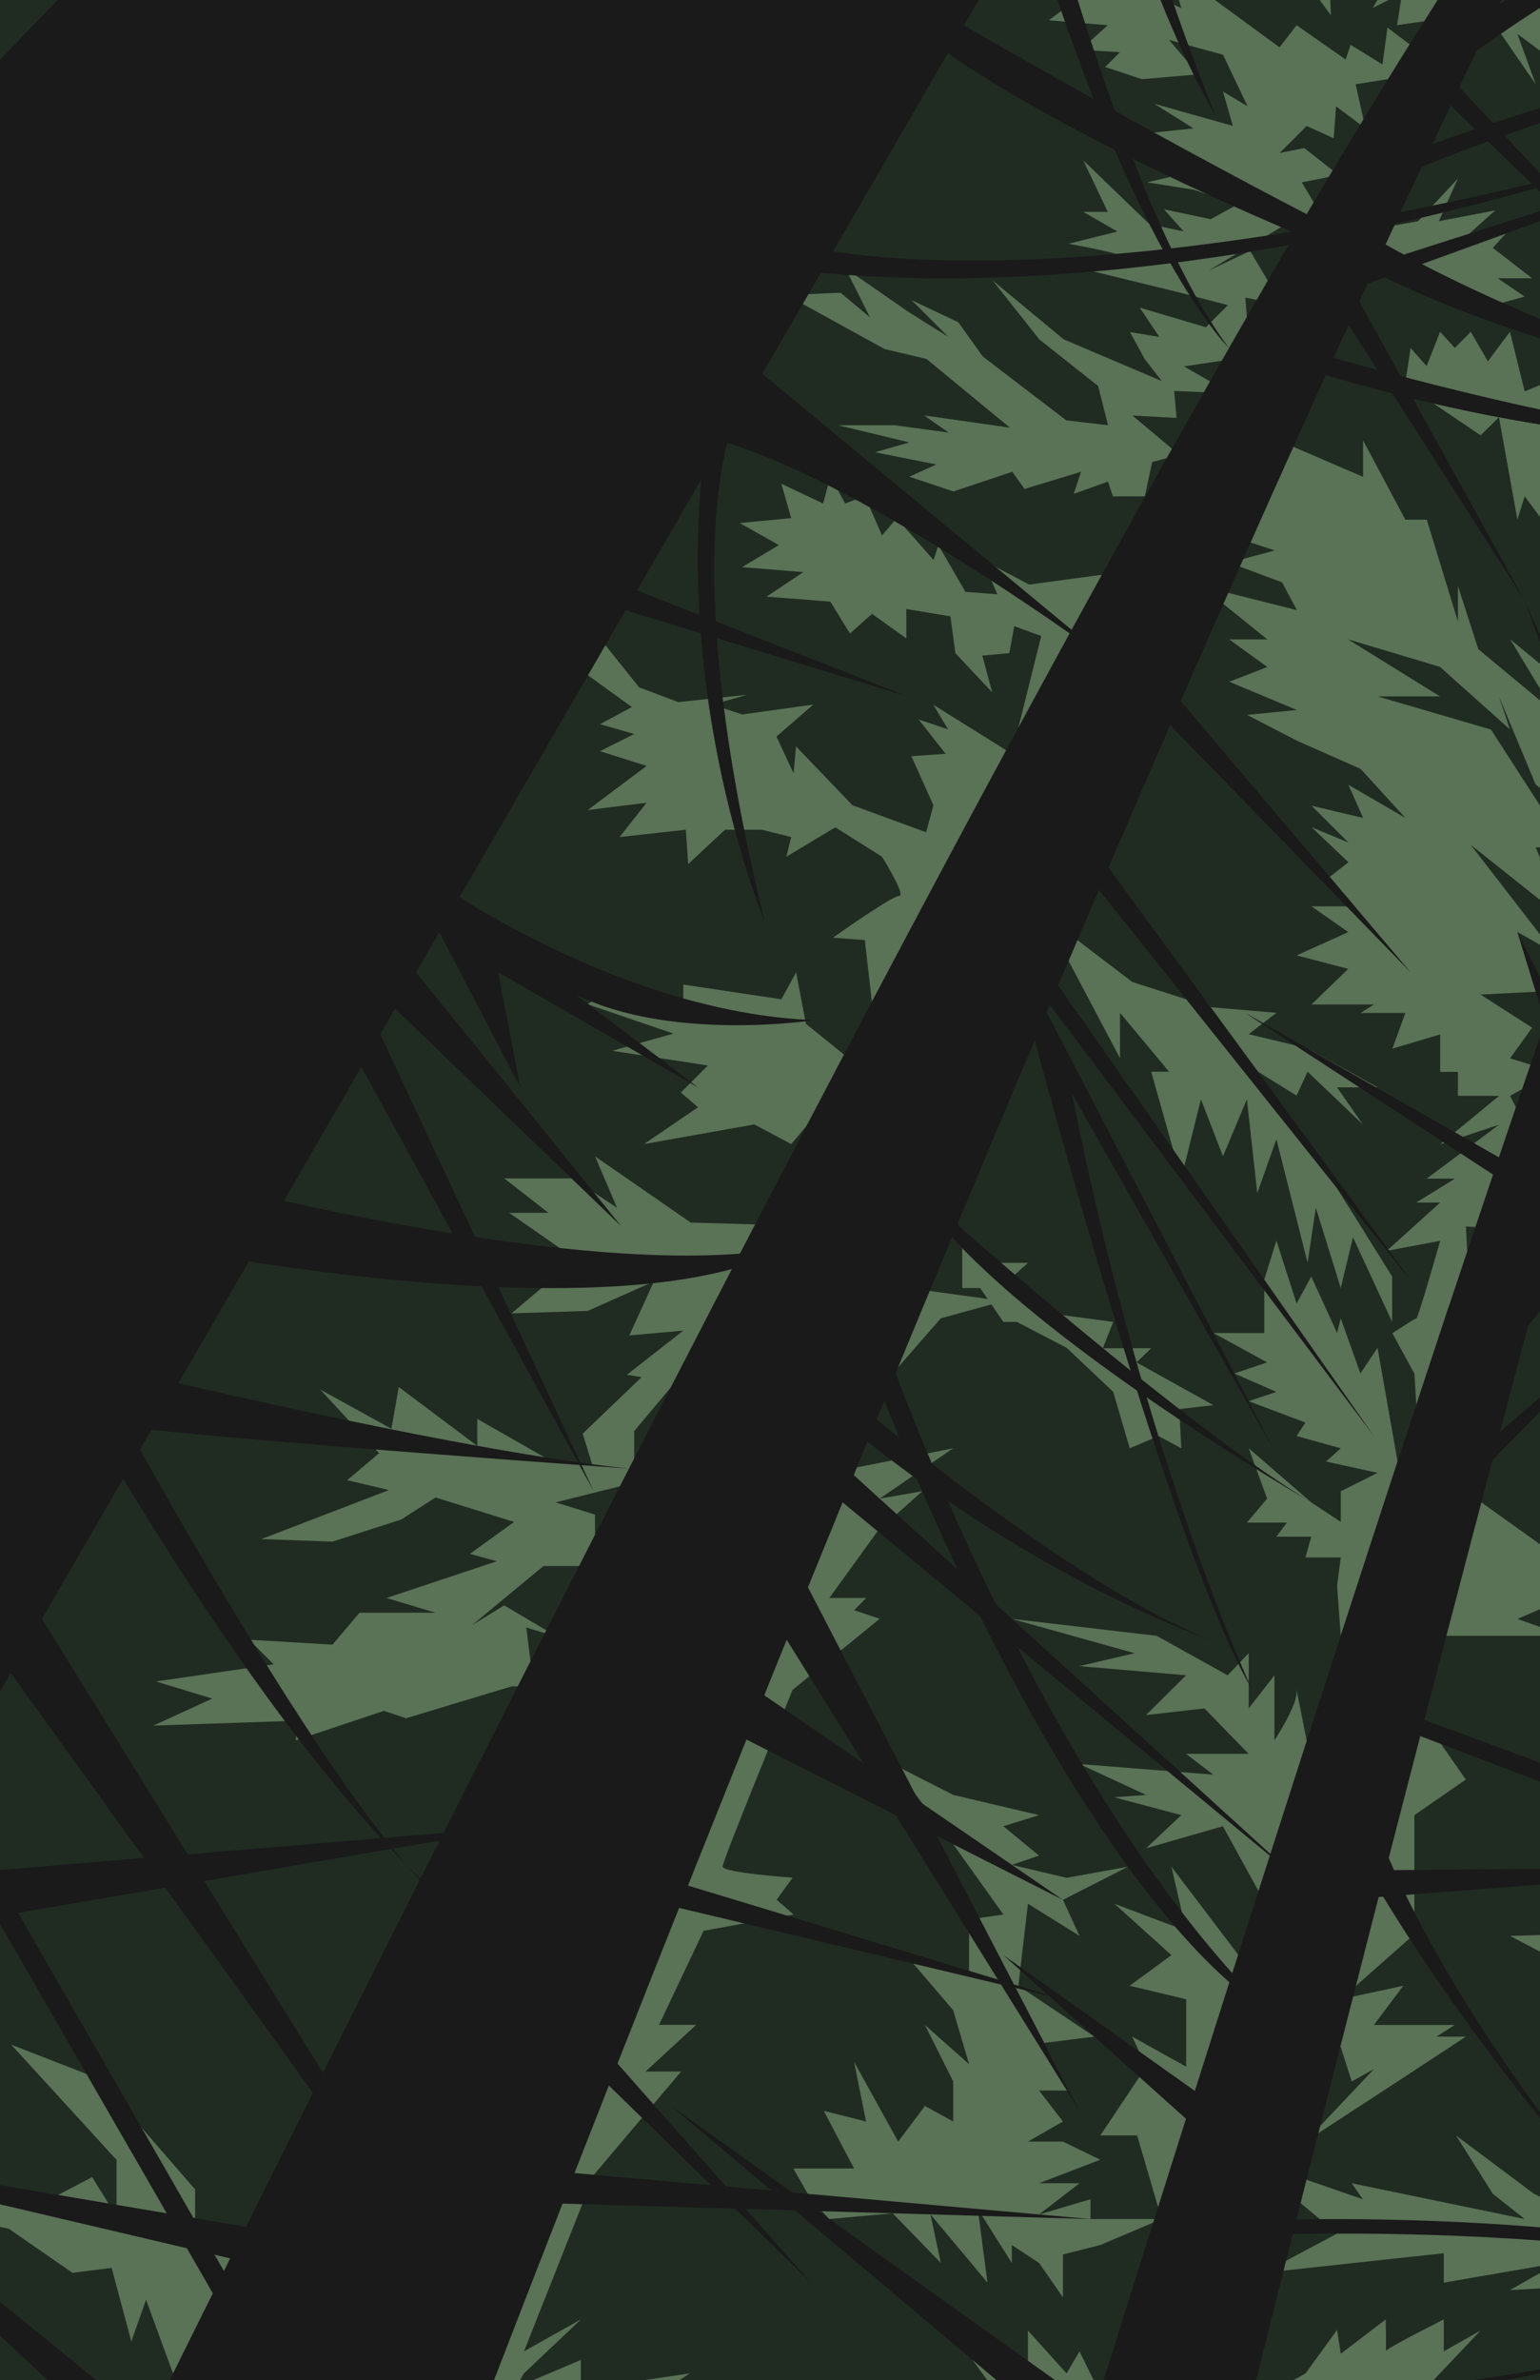
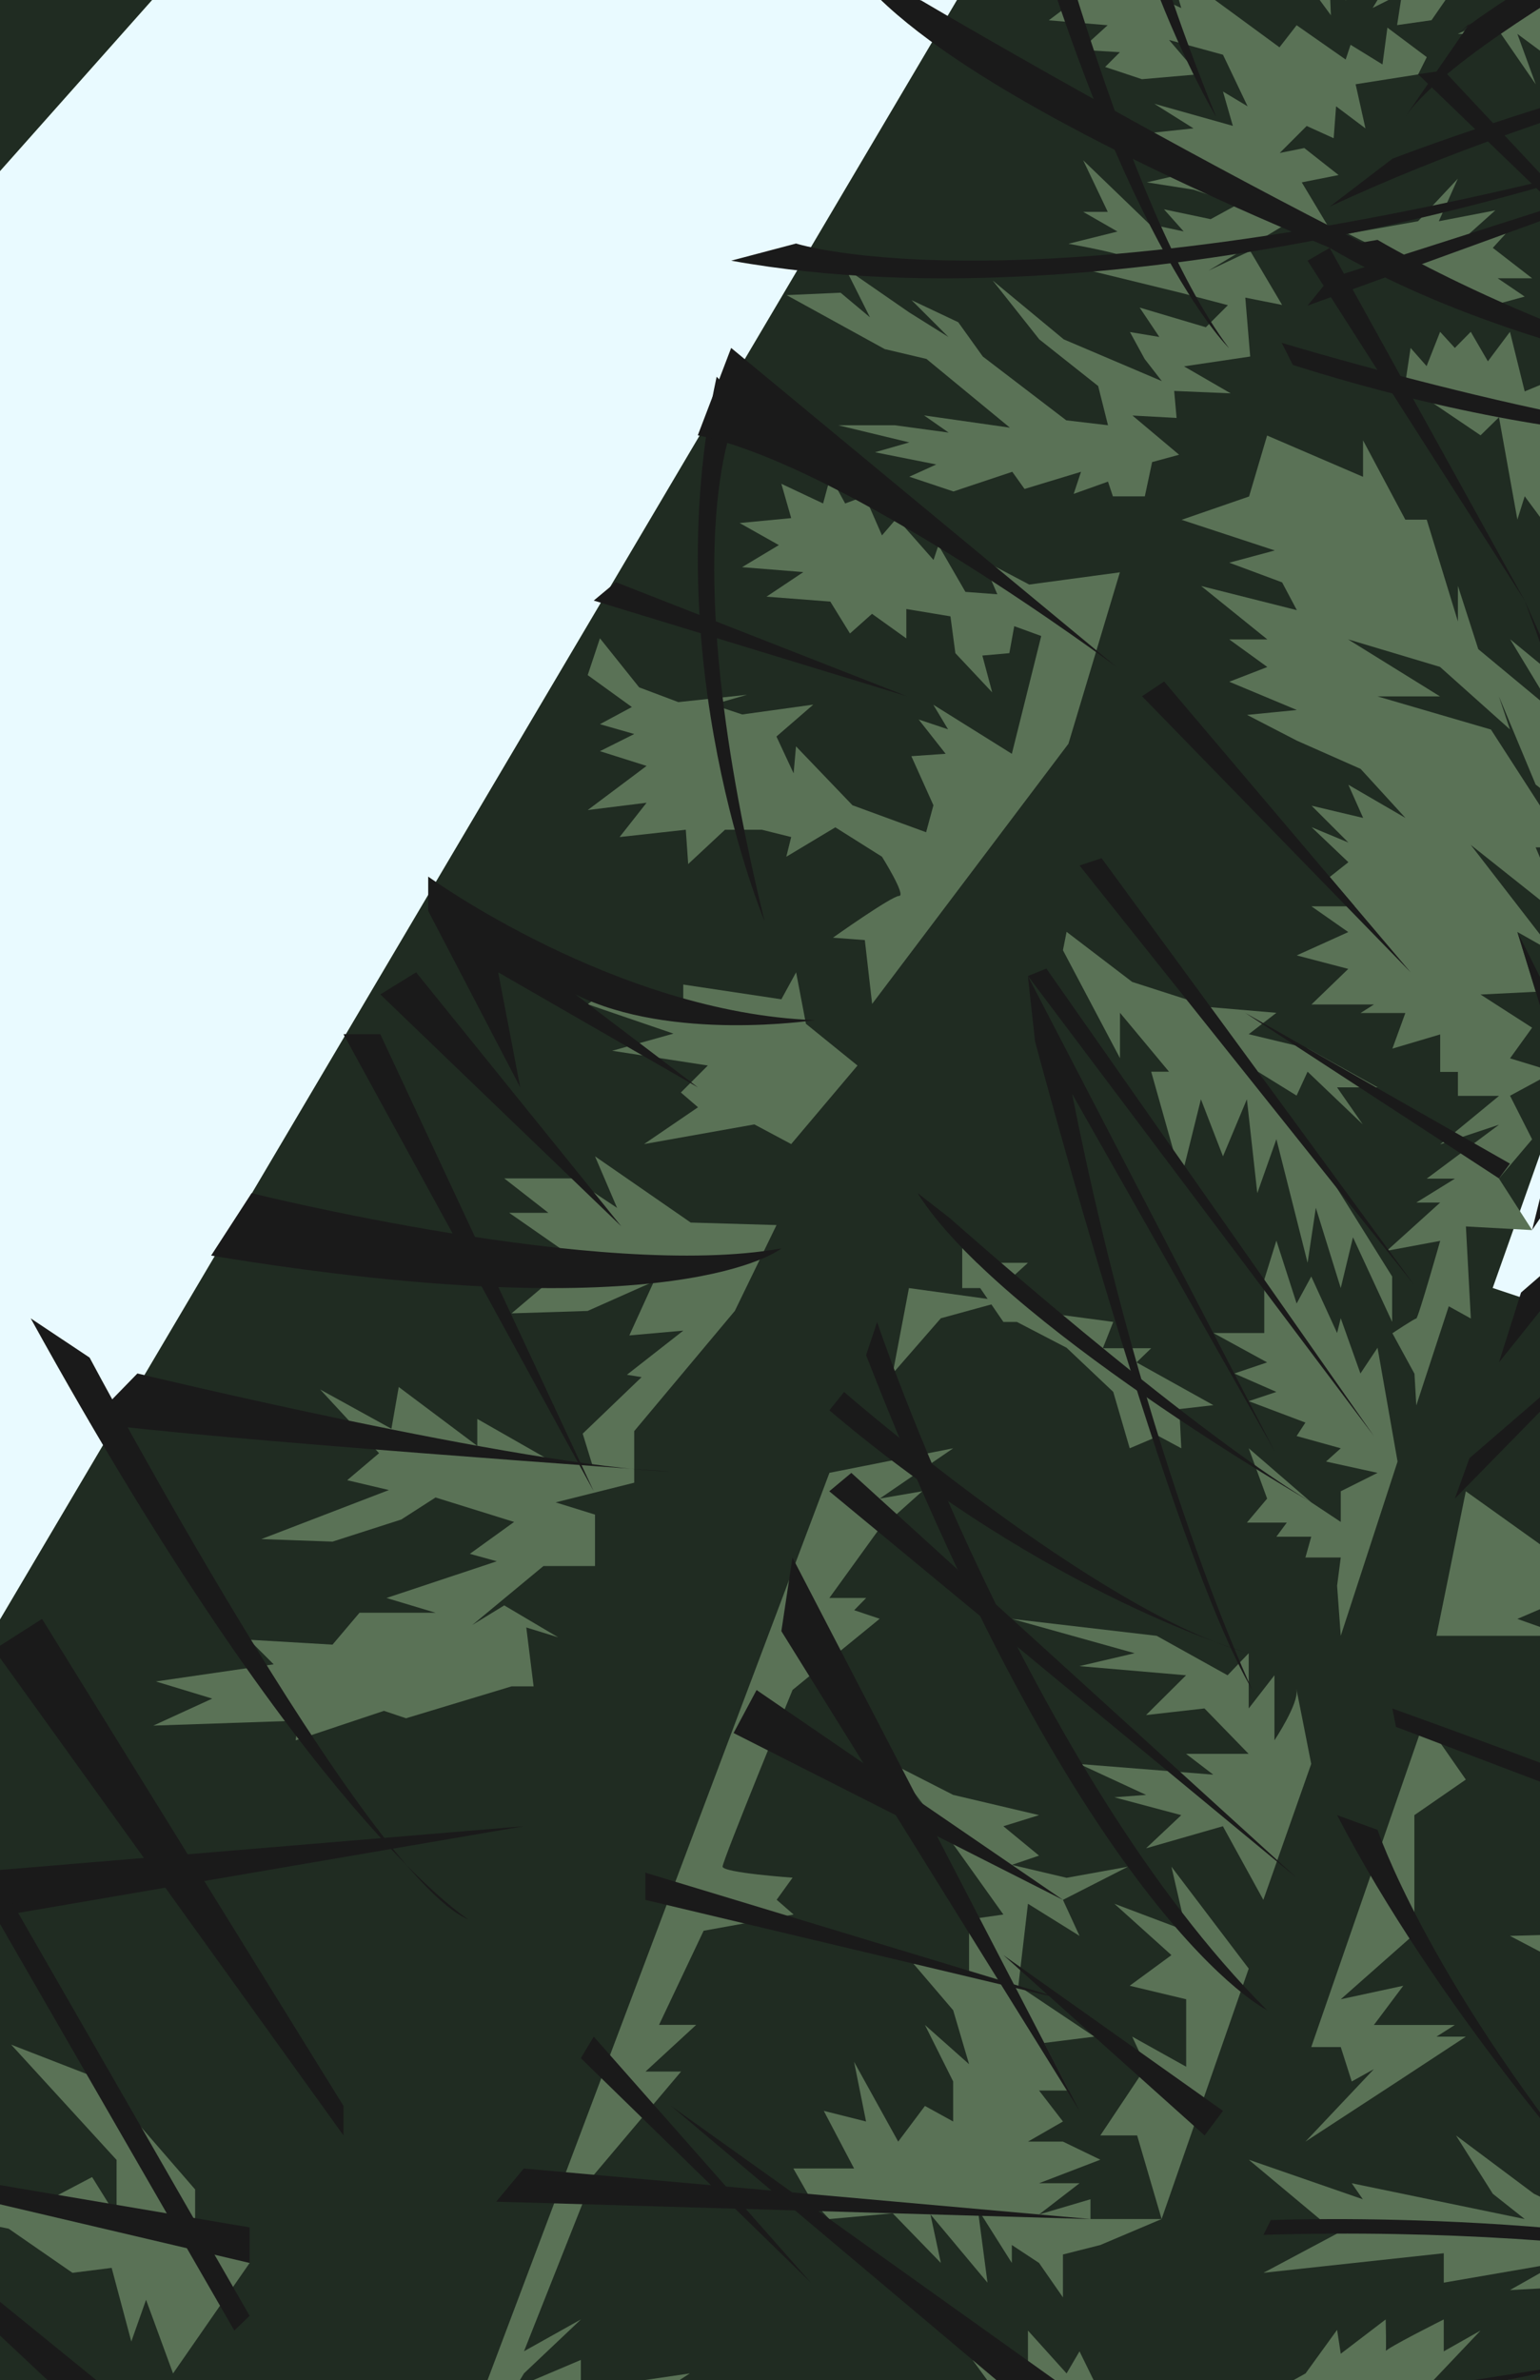
<svg xmlns="http://www.w3.org/2000/svg" width="90" height="139" fill="none">
  <path fill="#1A1A1A" d="M-79-94h291.988v392H-79z" />
  <mask id="a" width="292" height="392" x="-79" y="-94" maskUnits="userSpaceOnUse" style="mask-type:luminance">
    <path fill="#fff" d="M-79-94h291.988v392H-79z" />
  </mask>
  <g mask="url(#a)">
    <path fill="#E9FAFF" d="M218.709-101.191H-84.748v407.237H218.71v-407.237Z" />
    <path fill="#202C22" d="M194.911 71.62v-3.106h-2.579l-1.503-2.551-1.149 4.22-1.791-1.662-2.699 2.177-3.04.575 2.225-2.752-1.076-1.41 5.231-1.148-.36-3.94 5.839 1.001-1.684-1.65 6.234-.073-3.174-4.087h8.873l-.755-2.578-2.472-3.44 1.397-1.502-8.426-4.802v3.3l-1.897-3.3.214 4.802-1.504-1.503v5.016l-4.088-3.513 2.939-3.4-6.38 1.897 1.89-4.515 4.49-3.012h-4.015l2.225-5.23-4.156.93-.862-8.169L181.355 34l-1.938-1.937-1.075 4.942-4.517 4.515-.428-1.937-3.013 2.578v-4.728l-.862.861.428-7.526s-1.29 1.289-3.441-4.302l-1.938 4.088-.213 2.364-1.29 2.364.862 4.088-1.717 2.364-1.076-6.88-2.793 1.076 2.366-5.804-3.869 2.578 4.089-12.035-3.868-1.289 3.654-4.087-2.792-.427-1.29-5.59-1.717 5.156-1.503-.428-.214 4.087-1.29 3.867-1.289-1.716-1.29 3.867.648-10.532-1.937 2.15 1.503-8.168-5.378-10.318-2.793 5.376 2.151 4.087-2.365-1.075 1.503 5.156h-2.365l3.655 4.087-1.938.862 1.29 2.792-1.29.861-2.151-1.937v-4.728l-1.503.427-.648-5.59-1.29 2.15-4.73-7.74-1.938 3.867 1.938 2.15-3.441.428.862 2.15-1.29.862.862 2.364-2.793.648 5.158 3.653-3.868.214 4.516 2.15 1.718 3.44-4.517-.861 3.227 2.791 1.076 2.15-4.517-2.363.648 1.075h-2.792l1.937 1.937-4.944-2.15.862 3.652-2.365-1.075.427 3.226-8.385-2.578.428 3.44-3.655.213.862 1.937-4.303 2.15 1.29 1.503-3.227 2.364 3.013 1.937-2.793 3.012 2.793.214 1.076 3.012-4.517-.427-4.303-2.365 4.517 4.943 2.151 2.364-2.365.861 1.29 2.792L102.89 57s1.075 3.867 2.793 5.156c0 0-4.945.648-6.234-1.503 0 0-1.076 2.792-5.806 4.301 0 0 10.109 2.365 12.26 5.377l-9.033-1.503 5.158 3.012-5.806 4.729s10.109-1.717 12.04.427l2.792 1.717-3.013 3.225h2.151l-4.516 5.377 5.806.861-1.503 2.578 1.937 3.653-6.02.428 3.227 2.791-6.019 2.578 5.158 1.076-2.152 3.439 10.109-.427-5.378 7.306 12.26 1.717 4.089 3.012-3.869 1.936-3.654-2.791.861 1.937-6.019-3.226 2.792 4.087-3.013 2.792 10.109-1.717 5.378 4.088-3.654-.214 3.441 3.226-3.228.648-3.44 3.225 6.881-1.716-3.227 5.156 3.441-.862-10.536 6.666-13.55 1.289 4.944 1.502-3.441 2.792 9.033-1.716v3.012l8.172-4.943.648 3.44 4.089-4.515 3.013.428-4.089 4.942 9.675-3.867.861 6.879-26.023 8.382-5.158 5.59 9.674-4.729 4.089 1.716 3.227-3.653 2.152 1.289s6.881-5.59 10.75-6.017l.214 4.301s-4.944.427-12.902 7.74l-17.204 8.168 7.743-2.578v2.151l4.731-3.44 6.233 1.503s.649-6.017 3.228-5.156l2.151.862s-4.944-4.942 6.882-6.231l-3.014 15.908-11.826 2.364-5.157-2.15 2.365 3.439-5.158.648 4.516 2.151-7.53 3.653 9.461-1.937-4.089 4.087 3.655.428 1.937.861-1.503 1.503-7.957 2.151 3.654.647-2.365 1.937 6.02.648-4.516 2.151 2.151.861-5.158 4.729h5.592l-3.227 3.653 2.793-.862-3.013 6.018 5.158-4.942.427 1.502 3.441-1.937 2.151 1.289-6.233 10.105h1.937l-1.503 4.729 10.109-8.596-8.819 10.967 3.654-.862-1.717 4.087 3.227-.647 2.365 2.578-3.868 6.017 3.441.861-14.839 7.741 8.385-.214 2.365 12.256-13.336-10.319-.428 3.44-6.668-4.515.862 2.364-10.108-1.289 2.579 1.503-5.593 3.012h4.73l-2.364 3.867 7.309-5.376 7.095 1.075 2.579 3.012-5.378 1.289 8.599-.214 3.013 1.075-3.227 1.937 7.743.862 6.882 5.803-20.217-2.577-7.096 3.653 7.096-.648 5.158-1.503 11.825 1.503-8.171 7.74s-13.763-2.15-17.845-5.803l4.73 3.867-5.098-.468-8.88-.821 9.896 2.364-3.227 1.075 6.019-.427-4.944 2.791 10.537-2.15-2.793 2.15 6.882-.427-9.461 3.653 9.247-.648-1.938 2.792 12.902-4.515-2.793 2.792 8.385-1.716-1.717 16.335-5.158 3.226-3.655-3.439.862 2.791-7.53-4.514v2.364l-5.158-1.937.862 1.717-3.868-1.076 1.503 3.012-4.944-.427 2.151 1.716h-9.246l-5.379 3.226 3.868-.861-3.868 4.301 8.82-4.729.427 2.151 3.441-1.289-.214 2.364 4.089-3.226 5.806 1.289-2.365 1.503 8.599-2.364 1.289 3.866s3.655-2.577 10.537-3.225l10.75-3.867 5.158-87.918s3.868-4.728 7.957-3.867c0 0 4.517-8.816 10.323-7.527 5.806 1.289-5.158-1.075-6.234-6.017l-4.303-.428 6.668-3.225-3.868-3.012s-3.014 1.936-5.806 1.075l3.654-3.44s-8.171-5.59-9.033-9.891c-.862-4.301 7.958-9.457 7.958-9.457v-.861l-2.793-6.018 6.454 4.515-2.793-5.156h3.441l-.648-4.515 5.806 1.937-.862-1.937 5.592.648-4.73-3.439v-3.226l8.171 3.012-3.227-7.306s5.379-4.515 7.744-2.365l-.214-2.364 4.517-.648s-1.076-3.225.648-5.59c0 0-6.882 3.867-10.323 4.088l.862-5.377s-4.944 2.578-7.744 3.44c-2.799.861 5.806-10.319 5.806-10.319l3.869-.213s2.793-5.09 7.743-6.018c0 0-6.019-.861.214-4.301 0 0-6.02 1.289-5.806-1.503l-5.806 6.879 5.158-9.67s-6.234 3.439-7.744-.862c0 0 0 9.03-3.44 12.255l-9.461 4.088 7.957-7.307-1.075-5.376-3.014 2.792 1.076-5.377 4.303 1.937 2.793-4.301 3.868-.648-.214-2.15 9.461-3.867 6.668 1.716v-2.15l5.806-1.937-3.655-1.503 6.668-.647-8.599-1.937 6.454-5.377h5.593l-4.089-4.087 3.227-2.364-2.793-.428 5.378-3.653-4.73-1.716.648-1.075-.04-.027Z" />
    <path fill="#1A1A1A" d="M116.78 139.04s13.189 31.529 20.358 64.776l-2.005 4.588s-7.456-6.879-40.715-20.35c0 0 31.829 10.319 37.849 14.045 0 0-1.436-4.875-9.461-9.457 0 0-21.507-6.879-28.956-16.623 0 0 19.783 12.322 27.527 13.758 7.743 1.436 9.748 5.156 9.748 5.156s-1.437-5.73-25.516-17.772c0 0 14.338 2.865 26.09 14.62l-4.302-14.333-35.558-6.879 35.27 4.301-3.441-10.031s-31.542-.287-36.413.287c0 0 18.922-3.152 35.271-2.003 0 0-8.599-31.243-13.764-41.561l8.031 17.484-.013-.006Z" />
    <path fill="#202C22" d="m85.612-50.2.888 10.68 1.103-1.716.648 3.726 1.503-2.003 1.51 5.73 3.975-8.208-.969-1.249v-3.152l-2.044-1.436 2.352-8.068 3.28 7.493 3.515-3.125v4.561l4.089-1.436-3.02 5.73 2.806-.286-1.65 3.439-1.156 3.44h2.806l-2.806 3.907s8.325-4.482 15.059-1.617c0 0-6.454 1.436-9.033 3.44 0 0 6.307.574 11.472 4.3h-3.301s4.443 1.978 5.305 4.716l-4.443-2.878 1.076 2.878s-7.81-1.877-11.398 0l4.316 1.603-6.04.54s3.3 2.886 9.033 2.024l-1.436 3.867 8.886.328-2.005 1.462h8.031l-3.868 2.405 3.868.1-3.868 1.295h11.324l-2.291 1.503 2.291 3.44h-1.436l-.862 4.728-9.033-8.168v3.44l-4.156-6.245v2.805L118.57-7.71l2.512 6.579-11.759-5.07h3.729l-5.88-4.3 2.151-1.169-5.732-1.623v-1.95l-3.581 1.069 1.356 2.504-2.365-1.169-.648 2.338-3.782.614 3.782 1.196h-4.09l2.58 2.49-5.693.074L99-2.76l5.593 4.729h-2.158l4.737 2.945 5.88 1.917-4.59.193 4.59 2.258 5.518 1.162-5.518 1.63 3.581.848-3.581 1.088 5.518 2.244 3.942 1.603-2.579 2.17 6.595.301-2.439 1.683 4.804 1.029-5.379 3.44 4.945 2.15-21.434 12.035-3.441-1.717v3.654l-5.913 2.29 7.343 4.154-3.868 2.151 2.578 4.335-4.73-2.331v5.944l-4.73-6.232-3.227 8.456 7.31 2.13-7.203.695-3.909 11.026 5.946 1.977 10.731-2.044-13.096 5.724 6.849 1.402-3.408 1.577h6.882l-2.151 2.077h5.592l-3.441 2.938 5.879 2.077-4.59 1.363 2.152 2.224 5.919 4.408-7.997 4.982 11.953 2.725 13.496 11.607-10.463 1.182 2.439 2.117-5.666-.5 1.436 1.936h-5.198l1.677 1.717h-3.728v1.937l6.02 1.476v-1.997l5.445-1.416-2.438-1.717 6.881-2.364 5.158 5.804.428 8.114-12.474-1.235 5.445 4.014h-5.445l1.937 2.224-8.919-1.717 3.681 3.654-8.318-.648 6.307 2.791H101.76l1.791 5.477s-8.031-2.037-9.32-5.477l3.58 5.049-10.249 1.463 7.744 3.373-6.234 2.437 3.12 4.161-7.202 4.862 8.599-.12-6.38 3.132 2.511 11.969-6.56-7.487-1.831 1.897s-6.508-3.801-15.113-6.379l8.231 7.527-6.882-3.94 4.73 10.746-10.001-7.954-4.624 15.547s4.59 6.452 11.185 6.739c0 0-2.813 2.518.32 11.467l-6.881-8.027v9.457l-5.7-10.459s-1.289 11.607 5.486 17.485c0 0 5.626-1.002 8.492-5.016l-1.396 7.179 8.064-6.03-3.514 4.334 4.877 5.403s-2.726-3.146-11.686-.568c0 0-6.093 1.757-3.227 5.443l-7.195-5.443-7.644 2.792s4.657 6.091 9.748 4.368c5.091-1.717 3.474-1.289 3.474-1.289v2.725l8.82-4.588-3.334 4.588 9.674-1.436-2.258 1.436 12.22 6.879 3.154 4.301-4.303-.114 1.149 3.647-4.049.3-4.196 2.886 6.521-.809 4.23.294 5.592-.294-6.956 5.27-1.149-2.304-7.81 2.017 10.97 6.084-13.115-.855 1.717 2.277-8.064.521 4.089 2.151-11.291.715 3.868 1.863 3.013 1.289-3.654 4.875 5.665-1.556h10.577l-3.762-3.312 3.762-.288-1.971-2.938 3.153.073v-2.865l1.718.862 4.843-.862-.54 2.865 3.44 1.436-4.089 3.226 1.938.861-4.443.949 1.864 1.556-1.864 1.149 3.153 1.302-2.004.414 8.886 2.151-3.44 4.154-1.685 6.164-3.761-4.728 3.3 6.879-4.443-2.151-2.866-5.323-1.183 7.467-3.761-5.643 2.365 8.081H78.61l.361 2.664-1.717 2.238 3.08 1.736 4.858-.714 2.024-.301 1.864 2.685 3.047 2.438-4.911 3.92H-84.748v-68.156L85.612-50.199Z" />
    <path fill="#5A7256" d="M89.106.177 89.9-3.57l.929.595 1.396-1.436v2.29l2.352-.86-2.733 2.283 3.501-.434-.107 1.31h.755l.855-2.292.829.989.675-.989v1.029l1.069-.1 1.296-.12-.428 1.482-3.44 2.578 3.44-1.289-.427 1.29 1.503-.789-.214.788 1.283 1.362V6.83l2.158-1.35v1.35l1.978-.915v1.109l1.85-.28 2.974-.455-.969 1.696-1.965.648.862.648h-5.732l4.877 1.79 4.59 1.002-.194.08-1.102.46 2.004.315-1.436 1.088 1.436 1.075 4.804 1.17h-6.521l.288.834-1.437-1.436v1.436l-1.577-.835s-1.717 1.67-.862.835c.856-.835-1.149-3.079-1.149-3.079l-.14 1.363-4.737-4.93 2.158 3.567-2.158-1.937v1.937l-1.71-5.102-.709 1.536-.147-4.675-.862 3.513-1.149-2.819-1.009 1.53v-1.53l-1.503 2.819V7.029l-.768.969-.308-1.53-1.182-2.337v2.05l-1.503-2.05-2.907-2.15 1.076 2.945-2.031-2.946h-2.526L89.112.19l-.006-.013ZM78.783 13.648l4.089-.728 2.325-2.485-1.11 2.485 3.301-.634-1.523 1.362h2.131l-.754.828 2.298 1.777h-2.011l1.577 1.068-1.938.528-8.385-4.201Zm3.334 8.796.32-2.123.936 1.061.789-2.003.861.942.93-.942 1.001 1.723 1.29-1.723.862 3.48 2.044-.849-1.149 1.022h4.27l-1.931 1.37 3.006 3.432.755 1.149h-1.83l.968 1.362-.969-.714v2.357h-1.182v3.086l-.862-2.939-1.396-2.504-.134 1.502-1.59-2.15-.428 1.362-1.075-5.977-1.076 1.055-4.41-2.979Z" />
    <path fill="#5A7256" d="m97.604 45.82.755-1.77 5.231-1.45-1.703-1.937 3.354-3.332-4.517 2.47-.427-4.728-1.938-6.09v5.015h-1.503l.588 5.804-3.742-1.897 1.65 3.546-2.258-.14-4.837-3.974 2.579 4.261-4.443-3.686-1.19-3.694v2.077l-1.823-5.944h-1.25l-2.472-4.634v2.13l-5.606-2.411-1.055 3.56-3.942 1.362 5.445 1.79-2.659.715 3.087 1.148.862 1.623-5.593-1.409 3.869 3.119H71.84l2.225 1.61-2.225.861 3.949 1.65-2.907.287 2.907 1.503 3.728 1.65 2.619 2.864-3.334-1.936.862 1.936-3.013-.714 2.15 2.15-2.15-.895 2.15 2.044-1.088.862 1.456 1.716h-2.525l2.151 1.503-3.013 1.362 3.013.788-2.151 2.077h3.654l-.788.501h2.62l-.756 2.077 2.793-.828v2.19h1.036V64h2.405l-3.441 2.831 3.44-1.148-4.228 3.152h1.65l-2.258 1.396h1.396l-3.12 2.818 3.12-.581s-1.29 4.535-1.396 4.535c-.107 0-1.397.861-1.397.861l1.29 2.365.107 1.85 1.897-5.79 1.29.714-.288-5.376 3.869.213-1.938-3.012 1.938-2.29-1.29-2.545 2.58-1.396-2.58-.788 1.29-1.79-3.014-1.937 3.228-.16-1.076-3.493 2.151 1.216-4.877-6.305 5.626 4.468-1.831-4.321h1.83l-4.442-6.88L80.5 40.67h3.655l-5.379-3.333 5.379 1.61 4.089 3.653-.648-1.937 2.15 5.156 2.473 1.937v-3.152l.822 1.215 1.222-1.937 1.076 3.867 1.65-1.936-3.04 7.927-1.723 5.403L99 53.2l-3.654 1.81 2.332-2.812-2.74 1.603 2.66-7.98h.006Z" />
    <path fill="#5A7256" d="m62.333 54.421 3.835 2.926 4.59 1.476 3.836.327-1.617 1.249 3.44.828 4.09 2.277H78.14l1.504 2.164-3.227-3.079-.642 1.396-2.258-1.396 4.623 6.813 3.22 5.149v2.651l-2.29-4.942-.715 2.965-1.456-4.688-.481 3.212-1.824-7.22-1.116 3.153-.608-5.483-1.397 3.333-1.29-3.333-1.148 4.621-1.757-6.23h1.042l-2.866-3.44v2.65l-3.334-6.304.213-1.076Z" />
    <path fill="#5A7256" d="m81.676 85.357-1.17-6.645-1.001 1.502-1.15-3.226-.213.862-1.51-3.3-.855 1.577-1.183-3.673-.708 2.277v3.119h-2.973l3.14 1.716-1.918.648 2.459 1.076-1.617.54 3.314 1.25-.514.787 2.579.715-.862.775 3.013.66-2.151 1.076v1.79l-1.724-1.142-3.655-3.159 1.076 2.939-1.183 1.402h2.332l-.608.822h2.038l-.341 1.215h2.065l-.214 1.65.214 2.925 3.32-10.178ZM56.234 72.888v2.337h1.049l1.356 1.977h.788l2.907 1.51 2.726 2.577.962 3.293 1.684-.715 1.33.715-.114-2.29 1.99-.228-4.49-2.498.856-.828h-2.826l.608-1.536-2.94-.394-3.48-1.75 1.436-1.309h-2.98l-.862-.861Zm51.86 40.072-5.365-.862-4.878 2.084-.715-1.222-3.514 2.865v-1.362l-1.824 2.938-.327-2.651-3.227-1.69 3.554-.1 2.76-.862-.936-.287 1.724-.855-2.151-1.589h3.941l-1.79-2.244-2.933-2.151L99 106.655l15.48 7.527-1.637-3.226 3.214 2.104.574-.962 3.869 5.303-6.735-1.576-3.207.935.481-2.297-3.868.507.922-2.01ZM85.665 87.093l4.517 3.226v-1.616l5.164.22-3.875.681 2.8 2.144h-2.8l1.724.862-4.517 1.937 2.793.988h-7.523l1.717-8.442Zm-2.419 13.364 2.419 3.473-3.007 2.077v6.952l-4.302 3.801 3.654-.788-1.717 2.29h4.73l-1.075.682h1.717l-3.989 2.618-5.385 3.513 4.002-4.235-1.296.722-.641-2.011h-1.724l6.614-19.094Zm33.534 38.583-7.029-5.296v2.364l-2.505-2.798v2.01l-8.245-7.2v2.037l-4.303-1.716-4.303-4.542 2.8 4.542 3.44 3.032-6.988-3.353-4.556-3.406 2.15 3.406 1.865 1.476-10.109-2.09.648.935-6.668-2.311 5.165 4.314-4.303 2.291 10.537-1.142v1.717l6.667-1.149-2.799 1.583 8.178-.434v1.723l3.868.14 2.152.935-4.59 2.932H99l-3.655 3.159h2.506l-.862 2.291.862-.862L99 147.355l.862-1.363 1.022 2.251 2.131-.888-2.873-3.727h1.651l.213-3.333 1.724 1.183 2.332-1.864-.18 1.222 3.868-1.222h2.566l4.316.681.147-1.255Z" />
    <path fill="#5A7256" d="M71.474 140.442c.214.821 4.824-1.83 4.824-1.83l1.844-2.545.214 1.396 2.625-2.004s.047 2.004 0 1.864c-.046-.14 3.394-1.864 3.394-1.864v1.864l2.152-1.216-3.334 3.513 5.05-.648-3.868 1.63 3.869 1.596H82.01v1.436l-3.868-1.436-2.365-.574 1.717 1.863-3.728-.534-3.368.534 1.076-3.039v-.006Zm5.157-37.42s-1.002-5.11-.862-4.322c.14.789-1.289 2.939-1.289 2.939v-3.8l-1.503 1.937V96.55l-1.236 1.289-4.143-2.304-8.465-.989 7.176 2.004-3.227.755 6.233.534-2.338 2.324 3.414-.387 2.579 2.651h-3.655l1.59 1.216-7.823-.621 3.895 1.803-1.85.14 3.908 1.042-2.058 1.937 4.49-1.289 2.365 4.301 2.793-7.928.006-.006ZM48.463 86.018l7.243-1.436-4.296 2.939 2.485-.428-2.606 2.331-2.82 3.9h2.152l-.701.715 1.49.5-5.091 4.155s-4.09 9.958-4.09 10.318c0 .361 4.09.648 4.09.648l-.93 1.289.99.862-5.258.948-2.606 5.497h2.171l-2.96 2.725h2.078l-5.09 6.024-4.09 10.312 3.334-1.864-3.334 3.153-5.278 8.742 23.13-61.337-.013.007Zm4.657-10.792 5.52.761-3.656 1.002-2.812 3.225.948-4.988Zm19.857 39.744-4.516-5.951.862 3.747-4.196-1.583 3.334 2.999-2.439 1.79 3.3.788v3.94l-3.153-1.757.815 1.757-2.68 4.014h2.152l1.43 4.882 5.091-14.626Z" />
    <path fill="#5A7256" d="m47.388 128.44-1.023-1.796h3.548l-1.77-3.366 2.471.621-.701-3.486 2.579 4.661 1.563-2.083 1.65.908v-2.338l-1.65-3.299 2.58 2.291-.93-3.152-2.324-2.719 3.253.414v-2.998l2.005-.287-2.933-4.108-3.535-4.682 3.535 1.804 5.017 1.182-2.084.648 2.084 1.716-1.59.541 3.2.755 3.588-.648-3.801 1.937.969 2.103-3.014-1.876-.561 4.788 4.443 2.972-2.933.368 1.443 2.778h-1.744l1.397 1.81-2.045 1.175h2.045l2.185 1.056-3.582 1.375h2.366l-2.366 1.824 3.007-.889v1.156h4.156l-3.581 1.516-2.185.554v2.505l-1.397-2.011-1.59-1.048v1.048l-1.99-3.152.567 4.301-3.334-3.987.608 2.838-2.813-2.898-3.708.334-1.075-1.156Zm17.738 13.038-2.038-4.155-.755 1.289-2.258-2.504v3.439l-3.24-1.723 1.804 2.471h-6.147l4.142 1.183h-6.721l-5.64 2.965 6.341-1.676 5.092.287-3.535 1.436 2.526.574-2.205.928h3.214l2.933 2.251h2.084l-4.089 1.903 5.486.662v-4.195l-2.045-2.123 1.216-.047-2.652-1.676 2.084-.568.715-.721 2.866 3.012.822-3.012Zm-39.793-.001 8.612-3.653v1.723l6.368-.935-2.6 1.683h3.395l-1.891 1.182 1.89 1.289-1.89.688v2.538l-.575-1.549-.928 2.912-1.223-3.867-1.002 2.15-.895-3.045-2.686-1.116v2.151l-2.299-2.151h-4.276ZM94.558-54.994l-.148 4.869 1.15-.575.287 8.315 1.717-2.438-.574 3.3-1.718 3.44 2.726-2.439-1.436 6.445 1.002-.427-1.142 4.154 1.142-1.002-1.43 4.301-.862-1.289-.427 2.291-.575-1.002-1.29 5.016-.434-1.289-.714 5.59-.715-1.576-.722 2.578-.715-.715-.862 2.718-.715-1.429-1.002 2.004-.721-1.864-1.143.428-.862-2.578-.287 1.289-.428-6.158.428-4.014-1.002 2.004-1.577-1.576-1.577.721.862 2.431-1.436-.427 1.29 2.15-1.003 1.142 1.002 1.009-1.577.714 1.29 1.29-1.002.427.574.721-4.73-2.585 1.43 2.01-1.577-.86.434.86-3.3-1.863 1.29 1.864-.716-.288-1.29-.14 1.43 1.43-.855 1.148 3.154.14-1.864.434 5.017.428-1.002.427 3.728 1.15-2.01.426 1.436.288-3.154.434 3.294.855 2.726.721-.147 1.002 1.15.14-1.15 1.008 1.296.568-1.009.721-.568 1.864-1.723-2.872-.288 2.725-1.149-3.152-.568 2.01-1.576-2.298v1.577L74.767-10l.721 3.3-1.724-2.011-.14 1.436-3.728-3.293.862 1.857-2.152.574 3.294.722-2.004.854 5.018.862-2.44 1.149 1.437 1.863-2.151.287 4.443 1.142L77.78.892 77.64-2.4l-2.012-1.149 2.44-.427 1.001.715v1.148L78.643.031l1.717-1.576 1.002.147L80.22.465l1.717-.861-.288 1.863 2.011-.287 6.448-9.317-3.869-1.289 1.577-.427-3.154-3.3h-2.725l2.585-1.288-3.3-1.002 4.443.574 1.576 2.29.722-.573 1.143 1.863.862-.428 1.717 1.864.434-5.163 1.002-.287 1.29-4.581.287 1.288 2.866-7.306 4.303-2.15-1.149-.722 5.017-1.002-2.291-.427 3.728-1.149 2.438-.427-2.011-.862 3.301-1.289-5.165 1.43 1.724-1.717-4.877 2.865-.862.862.147-1.576-2.005 2.003 1.003-3.005 2.719-1.723-3.441 1.002-.715 1.436 1.437-4.014-1.29 1.435 1.002-3.299-1.576.434.287-4.735-1.15.721.575-4.3-.434.714-1.29-3.44v2.298l-1.002-5.163-1.43-3.292Z" />
    <path fill="#5A7256" d="m83.374 3.33-2.292-1.716-.287 2.15-1.865-1.148-.287.861-2.866-2.003-1.002 1.289-6.454-4.729.715 2.438-3.729-1.717-1.149-3.152-1.15 2.29h-1.576l-1.577.715 3.154 1.29-1.717 1.288 3.44.288-1.576 1.435 2.292.14-.862.862 2.151.715 3.3-.287-1.716-2.004 3.153.862 1.437 3.012-1.437-.862.575 2.004-4.59-1.29 2.291 1.437-2.726.287 3.729 2.003-3.729.862 2.726.427 2.58.862-1.577.861-2.726-.574 1.149 1.29-2.005-.428-3.868-3.727 1.436 3.012h-1.436l2.004 1.149-2.866.714s4.016.715 3.154.862c-.862.147-2.44.574-2.44.574l5.88 1.436 2.726.715-1.29 1.289-3.868-1.149 1.15 1.716-1.717-.287.861 1.576 1.003 1.29-5.733-2.438-4.156-3.44 2.726 3.44 3.441 2.725.575 2.29-2.439-.287-4.877-3.726L56 18.818l-2.726-1.289 2.152 2.15-2.292-1.435-3.728-2.578 1.436 2.865-1.717-1.436-3.153.14 5.732 3.152 2.439.575 4.877 4.014-5.017-.715 1.436 1.002-3.154-.428h-3.3l4.156 1.002-2.005.575 3.581.714-1.576.715 2.579.861 3.44-1.148.715 1.002 3.301-1.002-.428 1.289 2.005-.715.287.862h1.864l.428-2.004 1.577-.428-2.726-2.29 2.578.14-.14-1.576 3.3.14-2.725-1.576 3.868-.574-.287-3.44 2.151.427-1.864-3.152-2.438 1.149 4.302-2.578 2.867.287-1.718-2.865 2.152-.427-2.004-1.577-1.437.288 1.577-1.577 1.577.715.14-1.863 1.717 1.289-.575-2.578 3.655-.575.501-1.001-.006-.014Zm-17.92 30.094-5.305.715-2.726-1.436.862 2.004-1.864-.14-1.577-2.726-.287.862-2.151-2.438-.862 1.002-1.002-2.29-1.15.427-.861-1.576-.428 1.576-2.439-1.149.575 2.004-3.013.287 2.291 1.289-2.151 1.289 3.581.287-2.151 1.436 3.728.287 1.15 1.863 1.288-1.148 2.005 1.436v-1.717l2.579.428.287 2.15 2.152 2.29-.575-2.15 1.577-.14.287-1.576 1.577.574-1.717 6.88-4.59-2.866.862 1.436-1.718-.574 1.577 2.003-2.004.14 1.29 2.866-.428 1.576-4.303-1.576-3.3-3.44-.14 1.576-1.003-2.15 2.151-1.864-4.155.575-1.717-.575 2.004-.574-4.016.428-2.291-.862-2.292-2.865-.715 2.15 2.58 1.864-1.865 1.002 2.005.574-2.005 1.002 2.726.861-3.44 2.578 3.44-.427-1.577 2.003 3.869-.427.14 2.004 2.151-2.004h2.152l1.717.427-.287 1.15 2.866-1.717 2.726 1.716s1.436 2.29 1.002 2.29c-.434 0-3.868 2.439-3.868 2.439l1.864.14.427 3.727 11.472-15.194 3.013-10.032v.02ZM50.114 62.23 47.1 59.791l-.574-3.006-.862 1.576-5.733-.861v1.436l-4.583-1.009-1.009.722 5.018 1.716-3.581 1.002 5.592.861-1.577 1.576 1.002.862-3.153 2.15 6.447-1.148 2.151 1.148 3.876-4.588Zm-4.731 9.316-5.017-.147-5.592-3.867 1.29 3.012-2.58-1.723H29.47l2.579 2.01h-2.292l3.294 2.291-5.158.287 3.868 1.717-1.864 1.576 4.443-.14 3.876-1.723-1.437 3.152 3.154-.28-3.294 2.577.855.14-3.44 3.3.574 1.863-2.72-.434-4.015-2.29v1.576l-4.59-3.44-.428 2.438-4.162-2.291 3.44 3.72-1.863 1.576 2.438.575-7.456 2.865 4.162.147 4.016-1.29 2.004-1.288 4.59 1.429-2.585 1.863 1.576.434-6.447 2.144 2.866.862H21.01l-1.577 1.863-4.877-.287 1.437 1.436L9.11 98.2l3.294 1.001-3.441 1.577 8.458-.288-.14 1.149 5.158-1.723 1.29.434 6.166-1.863h1.29l-.428-3.44 1.864.575-3.153-1.864-1.864 1.142 4.155-3.44h3.014v-3.005l-2.299-.714 4.59-1.149V83.58l5.88-7.02 2.438-5.015Zm-35.27 67.067-1.577-4.301-.862 2.437-1.149-4.301-2.291.288-3.729-2.578-5.017-1.002 2.151-.862 4.73.434 3.014-1.583 1.43 2.298v-3.299l-6.16-6.732 5.157 2.003 5.593 6.452v2.437l3.187 1.857-4.477 6.452Z" />
    <path fill="#202C22" d="m209.964-82.297 8.745 2.651v-3.693l-10.463-12.79-13.335-5.062H58.639l19.289 7.213 7.737-2.15 4.336 3.866-14.231.615-19.89-4.481h4.837l-8.225-5.063h-83.69l10.203 5.063h11.184s13.764 3.58 11.613 3.866c-2.152.288-18.04-1.716-18.04-1.716l4.263 5.837-9.882-2.284 9.882 7.493-21.494-5.215 12.04 5.837-20.218-5.13-3.868-8.695v8.695l-8.6-1.963 9.034 6.472-7.31.627 12.508 2.652 4.41 5.984-13.096-4.495v4.495l-5.538-4.047-4.878-7.38-1.577 5.135-4.302-10.458v5.33l-5.593-7.167v6.198l4.73 3.76-4.73 2.337 7.931 1.797 3.541 4.495h-8.03l8.03 3.62-13.189.861 2.746 3.012-1.029 4.588 6.02-3.065 7.744 5.93h-5.833l3.541 2.004L-64.43-55l-4.99 3.319-7.05-6.365v4.04l-5.158-13.61v10.893l-3.12-4.161v39.55h6.12l-1.717 2.151 10.917-2.15v4.174h10.443l10.416.514-1.67 3.687 8.599 1.462-12.474 2.405 2.151 1.395-7.022 1.503 4.878 3.44h-4.878l-6.307-4.943.428 4.943-9.033-4.943 1.717 4.943-12.568-4.95V12.92l8.265-.848-3.013 3.153 10.062-3.153-5.098 5.156h4.069l-6.02 4.775h4.035l-7.476 8.335-.1 6.986 5.692-7.694 9.895-7.627-2.739 7.627-17.572 16.19v32.03l8.265-8.168 2.579 3.226 4.47-9.404 4.99.481-2.578 4.522 12.901-1.977 18.641-22.928-18.64 2.692 2.578-2.692-7.61-.895 5.031-3.76-2.866-3.867 2.866-3.226 7.53-1.502-1.991-.708h9.053l-.367-5.056 4.41 3.112 6.1-9.17 1.93 4.515 6.882-6.779 17.96-3.332L13.693-5.4l-11.9-9.831-3.066 4.742-6.801-6.151v6.15l-6.909-13.717-1.27 7.567-7.636-12.169h18.153l-3.695 2.465 11.218 2.137-3.067 4.147 13.604 1.236-4.517 3.586 12.26 2.278 82.354-66.68 4.596-2.651-1.576 17.645 6.039-2.959-3.026 10.893 4.59-2.004v5.443l3.581-2.15-3.581 15.908 4.015-3.012 2.867 13.712v-17.151l4.155-7.307v-8.308l2.439 13.47 3.013-2.083 1.864 8.101 2.439-2.237 6.167 10.546-2.866-16.416 5.411 10.679v-4.816l5.773 4.816 4.443 15.307 2.726-4.601 8.886 4.601.428-4.601 23.371 21.11-2.98-7.54-8.773-13.57 11.472 2.19 7.022 9.971-.895-7.567 11.078 7.053-.822-4.174h7.85l-9.32-7.48-8.779-4.97-13.871-4.38 2.352 4.882-5.218-2.792-10.463-3.44 10.436-1.656 10.637 3.38-5.392-4.729 7.183.428-4.49-2.238h6.28l-1.717-5.864h2.365l-.648-6.518 12.795 6.519 3.694 8.535 4.156-2.665 3.515 4.815h3.08l-.141-8.168-4.837-2.51 4.984-3.08v-5.443l-14.445-2.157 3.695-6.725h-13.944l-4.262-6.058 4.262-2.685-6.126-5.944 4.229-2.798 5.378 5.443 1.29-3.273h5.485l2.546-2.17-6.668-2.338v-4.828l9.821 9.958-.026-.007ZM182.49-67.611v9.564l-2.352-2.838 2.352 10.679-6.507-6.518-1.925-7.935v11.374l-7.256-8.308-3.868 2.865-2.292-6.198h3.728l-2.104-6.986 4.543 1.57-3.868-9.31 5.732 5.984v12.075l1.951-9.03 7.684 3.012v-6.057l6.888 6.057h-2.706Z" />
    <path fill="#1A1A1A" d="M43.366 23.506s-4.417 6.806 1.316 30.288c0 0-6.407-15.22-2.8-31.79l1.49 1.502h-.006ZM53.842.03s31.114 18.367 43.835 21.974c0 0-38.243-12.69-47.276-23.135L53.84.03Z" />
    <path fill="#1A1A1A" d="m42.73 20.32 22.503 18.62S49.44 27.165 40.78 25.422l1.95-5.102Zm3.796-6.097s13.336 4.3 48.814-4.943c0 0-29.097 10.179-52.609 5.944l3.795-1.002ZM65.347-22.95s-3.374 7.373 5.726 29.773c0 0-8.559-14.119-7.416-31.042l1.69 1.269Z" />
    <path fill="#1A1A1A" d="M60.504-8.692s5.224 20.931 11.318 29.019c0 0-6.595-6.318-13.182-30.822l1.864 1.803Z" />
-     <path fill="#1A1A1A" d="M131.398-101.191s-20.645 12.376-57.632 72.564l-158.514 273.81V96.23S31.62-39.04 112.19-101.191h19.208ZM89.106-2.761S40.453 93.198-31.231 306.046h-39.226S75.203-6.274 97.852-17.167L89.106-2.761Zm14.479 28.184s-36.607 126.66-68.53 280.623h-21.36s75.264-254.657 89.89-280.623Z" />
    <path fill="#1A1A1A" d="M52.265-43.534h-96.918l-40.095-13.184v4.301l26.906 8.883-26.906 1.436v2.578l33.213 18.633L-3.363-5.98-30.89 8.065l-48.747-9.176 44.157 11.754-49.268 29.52V51.63l28.958 11.88 4.256-2.852-31.83-14.192 57.346-33.246 12.915 4.014 7.155-3.727-14.338-4.3S4.087-6.555 13.694-5.413c0 0-22.796-20.063-28.529-32.96 0 0 2.005 11.468 19.783 30.669 0 0-54.479-8.883-82.867-30.668l1.436-1.15h28.963l68.817 23.79 9.748-11.18L7.248-55.288 25.6-28.06l.575 4.301s-4.878 5.443-20.645-3.726L-31.745-39.52h56.483l-56.196 26.94 58.782-25.79 14.705-.515 10.243-4.642-.007-.006ZM35.99 33.998l17.017 6.666-18.307-5.59 1.29-1.075ZM25.026 51.196s10.97 7.954 22.582 8.382c0 0-8.385 1.288-13.977-1.503l7.156 5.43-11.672-6.72 1.29 6.72-5.38-10.306v-2.003Zm-.708 5.59L36.31 71.62 22.226 58.075l2.092-1.289ZM22.226 60.4 34.7 87.093 20.075 60.399h2.151Z" />
    <path fill="#1A1A1A" d="M14.703 69.682s20.472 5.123 30.968 3.226c0 0-6.02 4.929-33.333.42l2.365-3.646ZM8.035 80.214s22.583 5.444 31.182 5.73c0 0-27.74-1.936-33.981-2.865l2.793-2.865h.006Z" />
    <path fill="#1A1A1A" d="M5.236 79.286s16.129 30.308 22.148 32.819c0 0-9.46-5.877-25.589-35.11l3.441 2.291ZM2.457 94.547l17.618 28.444v1.723L-.35 96.337l2.807-1.79Z" />
    <path fill="#1A1A1A" d="m-8.955 109.955 39.566-3.3-45.586 7.808 6.02-4.508Z" />
    <path fill="#1A1A1A" d="m-4.653 101.78 19.242 33.466-.895.862-19.422-33.68 1.075-.648Z" />
    <path fill="#1A1A1A" d="m-17.127 124.714 31.716 5.37v2.077l-31.716-7.447Z" />
    <path fill="#1A1A1A" d="m10.614 143.053-26.451-21.491 25.696 24.076.755-2.585Z" />
    <path fill="#1A1A1A" d="m13.694 139.668-28.67-1.056 27.093 2.865 1.577-1.809Z" />
    <path fill="#1A1A1A" d="m4.434 155.55-25.001-32.272v1.436l23.652 34.395 1.35-3.559ZM85.197 1.968s7.07-5.817 21.835-10.973c0 0-21.14 10.372-24.908 15.828l3.768-5.456-.688.6h-.007Zm-3.835 7.306s14.412-5.59 27.099-7.307c0 0-16.99 3.653-30.754 10.105l3.655-2.792v-.006Zm-3.654 6.979 25.876-8.268-27.166 9.864 1.29-1.596Z" />
    <path fill="#1A1A1A" d="m77.708 14.477 11.398 20.597-12.688-19.849 1.29-.748Z" />
    <path fill="#1A1A1A" d="M74.915 20.026s23.438 7.093 30.32 5.377c0 0-10.537 1.937-29.679-4.088l-.648-1.289h.007Zm9.461-15.908L100.29 21.1 82.873 4.332l1.503-.213Zm-3.869 9.892s11.184 6.665 24.086 9.029c0 0-15.48-1.857-26.879-8.562l2.793-.468ZM68.033 39.802l14.405 16.983-15.695-16.122 1.29-.861ZM64.379 50.12l18.28 24.939-19.57-24.511 1.29-.427Zm-3.228 6.445 19.142 27.303L60.076 57l1.075-.435Zm-.647 4.302S68.46 90.747 73.19 98.7c0 0-6.233-13.11-10.536-34.822l11.826 20.85L60.069 57l.428 3.867h.007Z" />
    <path fill="#1A1A1A" d="M55.56 71.185s13.549 12.035 21.072 16.55c0 0-18.28-10.532-23.01-18.06l1.937 1.504v.006ZM49.325 81.29s14.84 12.896 23.659 15.26c0 0-11.612-3.225-24.514-14.185l.862-1.075h-.007Zm.428 4.729 26.024 23.649-27.313-22.574 1.29-1.075Z" />
-     <path fill="#1A1A1A" d="M51.257 77.203s8.819 26.227 22.796 40.198c0 0-10.536-5.156-23.438-38.261l.648-1.937h-.006Zm36.987-9.244-15.48-8.81 14.838 9.672.642-.862Zm6.454-17.625-5.592-15.26 6.24 13.971-.648 1.289Zm-4.303 9.671-1.717-5.583 2.151 4.294-.434 1.29Zm0 8.388 16.777-22.574L89.54 71.833l.855-3.44Zm-1.503 7.093 6.454-5.59-7.744 9.67 1.29-4.08Zm-3.012 9.671 9.467-8.168L85.024 87.52l.855-2.364Zm-4.518 14.619s29.465 10.532 35.271 14.406l-35.05-13.331-.214-1.075h-.007Z" />
-     <path fill="#1A1A1A" d="m79.645 109.233 24.086-.213-25.376 1.936 1.29-1.723Z" />
+     <path fill="#1A1A1A" d="M51.257 77.203s8.819 26.227 22.796 40.198c0 0-10.536-5.156-23.438-38.261l.648-1.937h-.006Zm36.987-9.244-15.48-8.81 14.838 9.672.642-.862Zm6.454-17.625-5.592-15.26 6.24 13.971-.648 1.289Zm-4.303 9.671-1.717-5.583 2.151 4.294-.434 1.29Zm0 8.388 16.777-22.574L89.54 71.833l.855-3.44Zm-1.503 7.093 6.454-5.59-7.744 9.67 1.29-4.08Zm-3.012 9.671 9.467-8.168L85.024 87.52l.855-2.364Zm-4.518 14.619s29.465 10.532 35.271 14.406l-35.05-13.331-.214-1.075h-.007" />
    <path fill="#1A1A1A" d="M80.507 106.869s2.792 8.382 12.688 20.637c0 0-9.247-10.318-15.053-21.498l2.365.861Zm-6.24 22.788s21.073-.862 35.484 4.087c0 0-14.412-3.867-35.912-3.226l.428-.861Zm-2.579 11.607 21.935-3.44-23.225 4.942 1.29-1.502Zm-7.958 2.364-24.513-20.637 25.91 18.486-1.397 2.151Z" />
    <path fill="#1A1A1A" d="m30.611 126.645 33.12 2.952L29 128.582l1.61-1.937Z" />
    <path fill="#1A1A1A" d="m34.7 118.944 12.688 14.366-13.443-13.11.755-1.256Zm3.013-9.577 24.407 7.393-24.407-5.804v-1.589Z" />
    <path fill="#1A1A1A" d="m46.312 90.96 16.778 32.32-17.426-28.018.648-4.301Z" />
    <path fill="#1A1A1A" d="m44.215 98.7 17.905 12.256-19.248-9.744 1.343-2.511Zm27.259 24.578-12.834-9.096 11.759 10.532 1.075-1.436Z" />
  </g>
</svg>